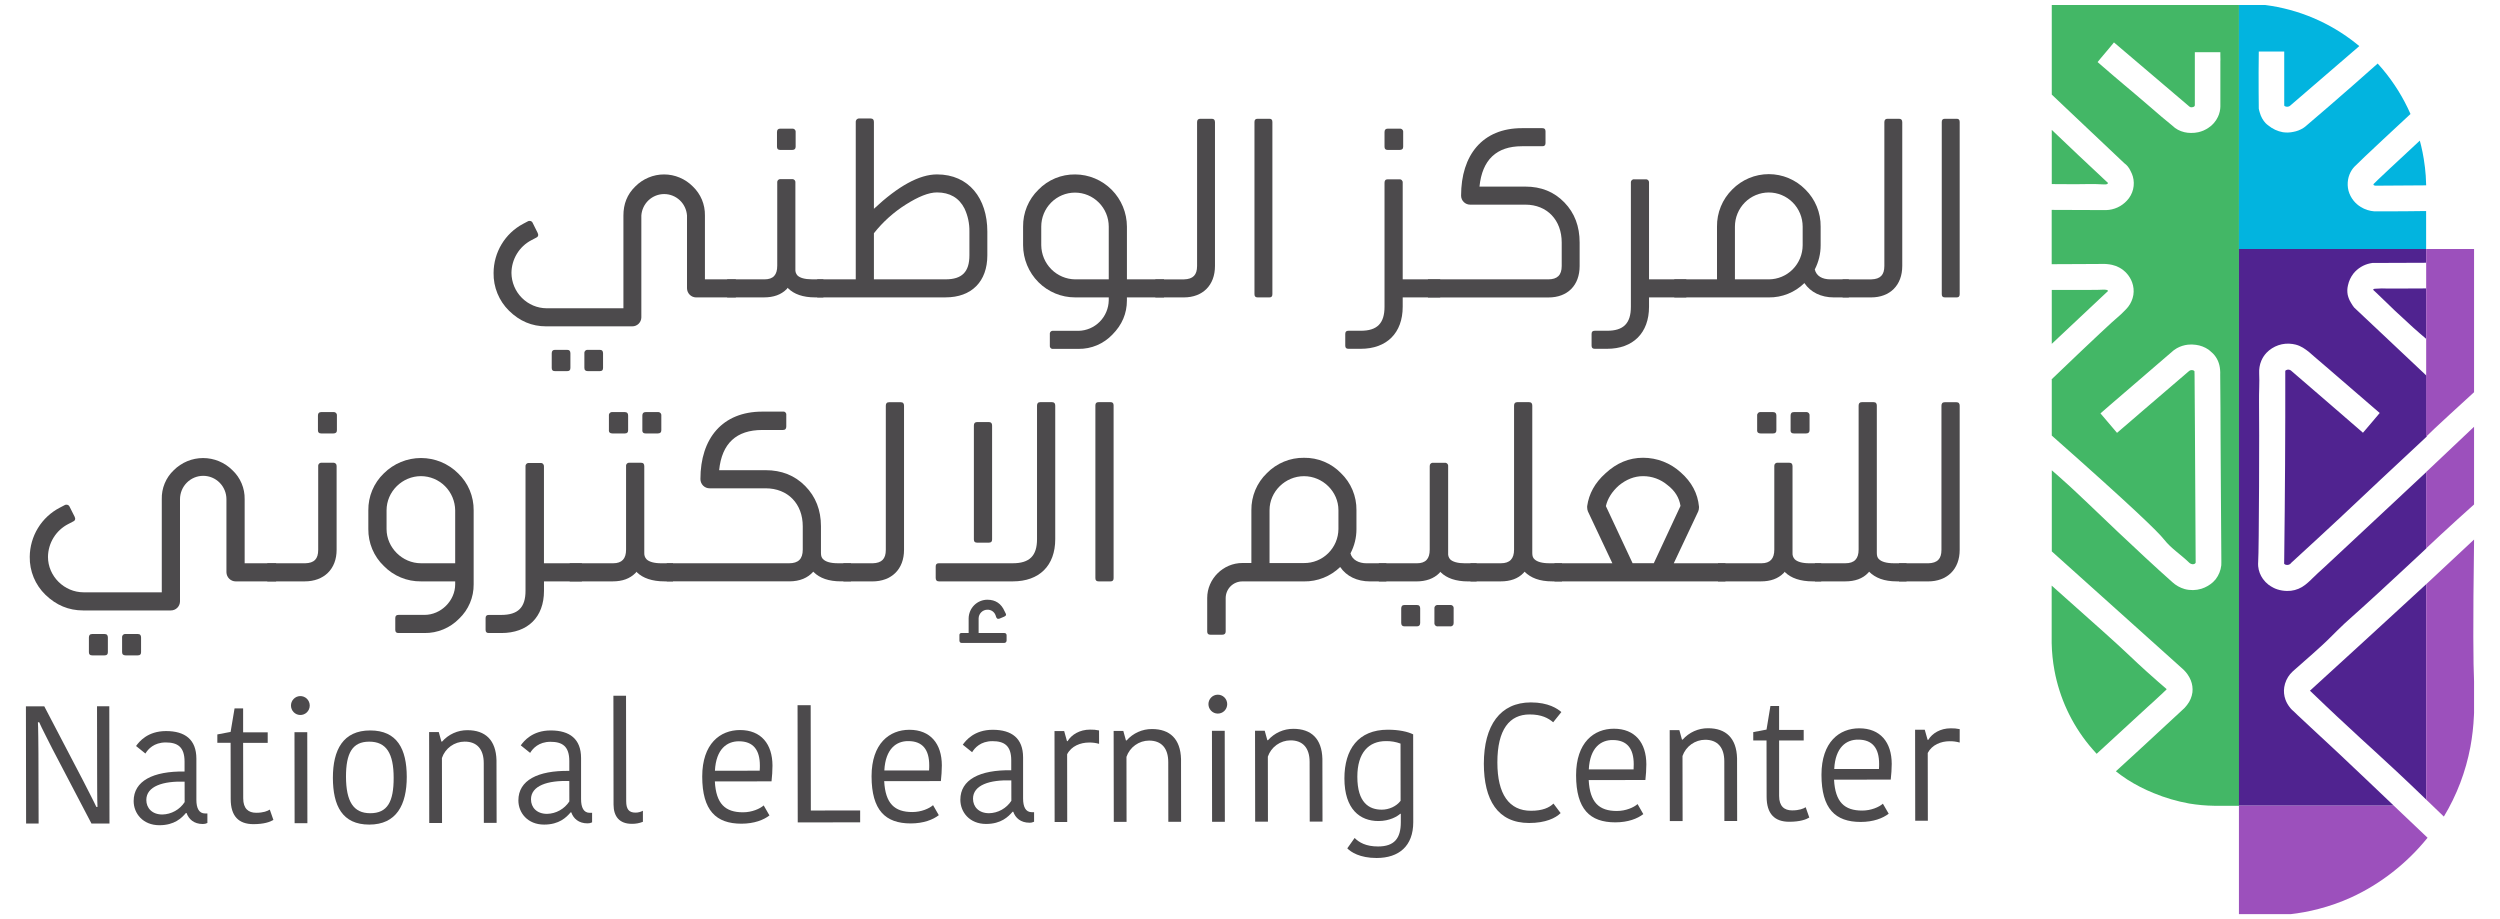
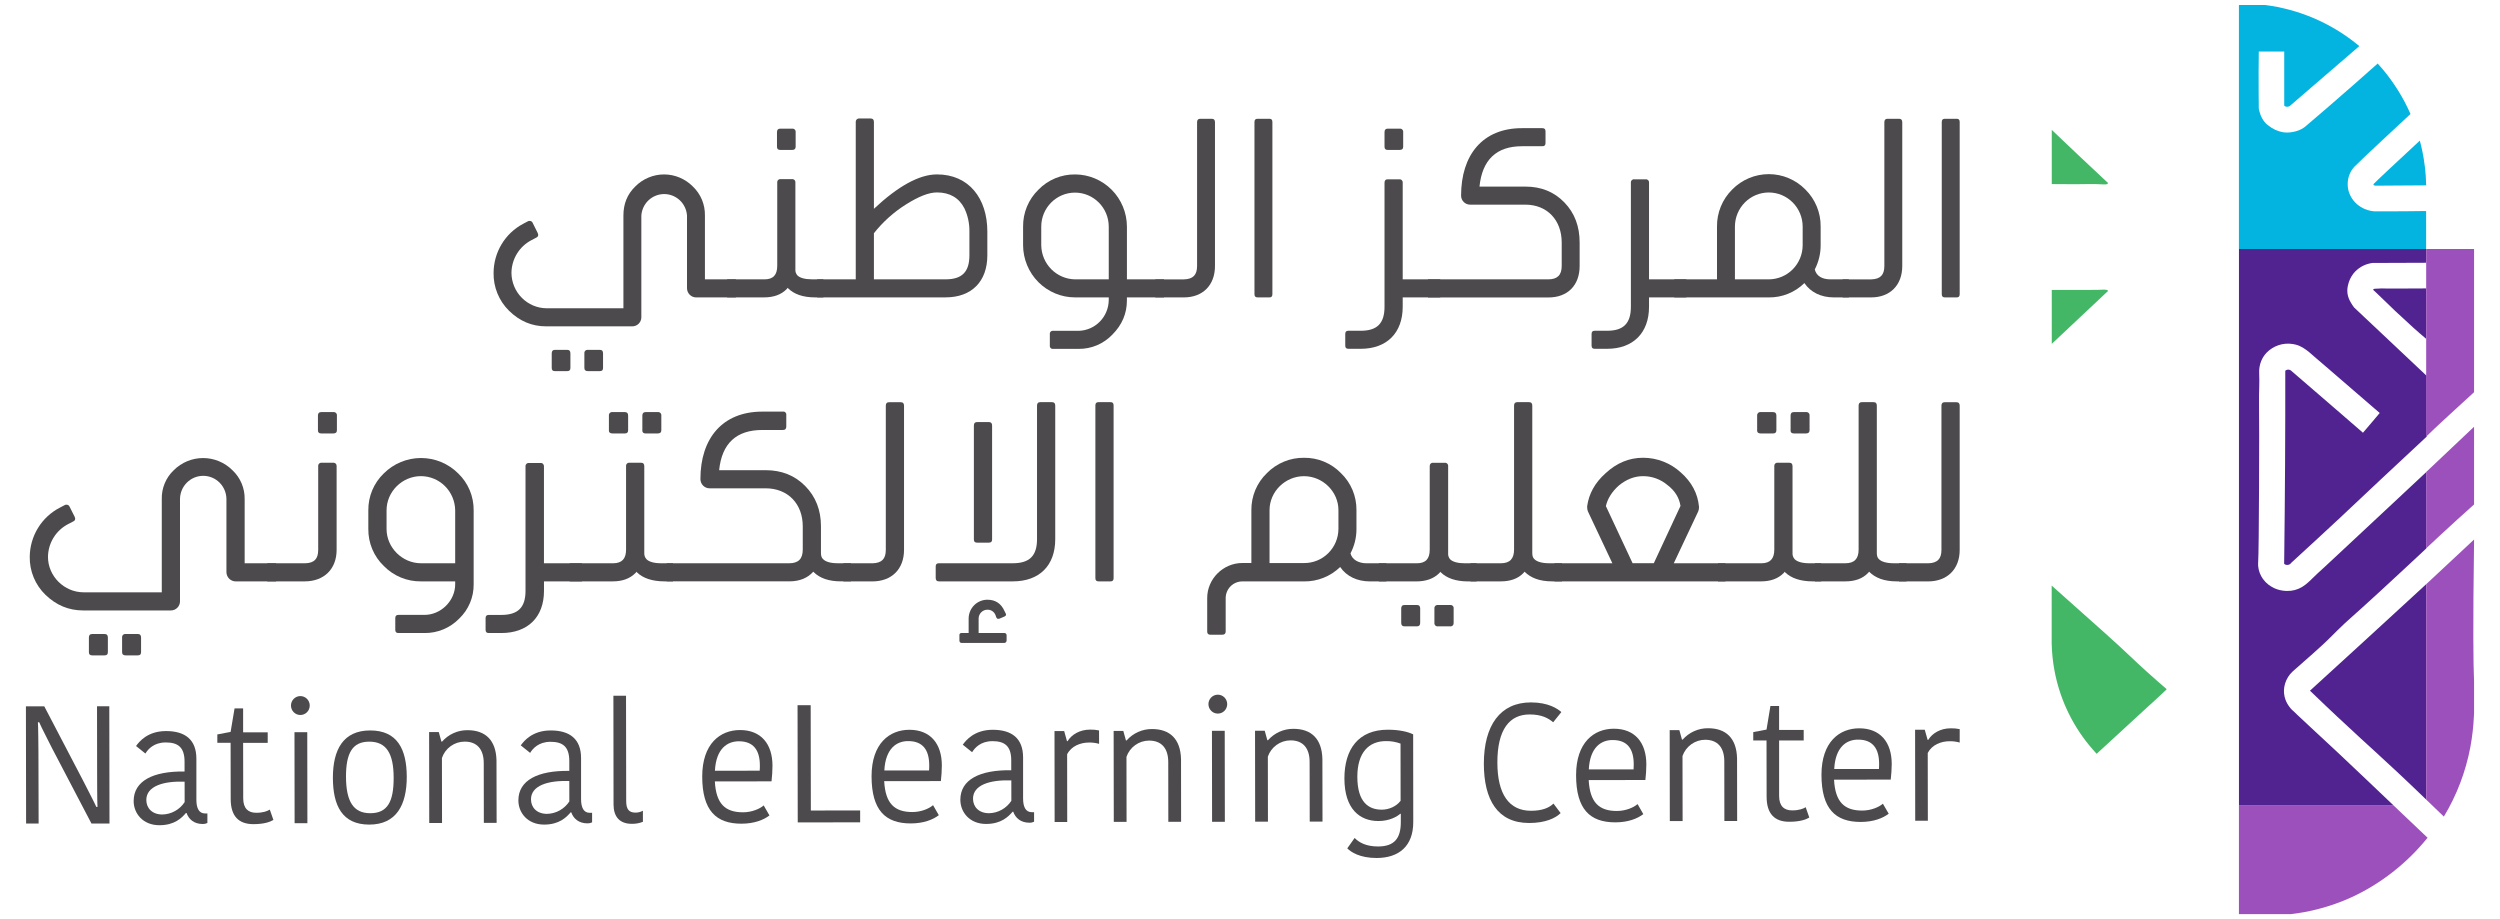
<svg xmlns="http://www.w3.org/2000/svg" width="136" height="50" viewBox="0 0 136 50" fill="none">
  <g clip-path="url(#clip0_1024_7809)">
    <path d="M29.735 16.77H33.914V11.723C33.914 11.104 34.114 10.579 34.555 10.148C34.761 9.939 35.005 9.774 35.275 9.661C35.544 9.547 35.833 9.489 36.124 9.489C36.416 9.489 36.705 9.547 36.974 9.661C37.243 9.774 37.488 9.939 37.693 10.148C37.905 10.35 38.073 10.595 38.186 10.866C38.298 11.137 38.353 11.429 38.348 11.723V15.197H40.03V16.18H37.866C37.736 16.178 37.611 16.125 37.519 16.032C37.427 15.939 37.375 15.813 37.373 15.682V11.723C37.35 11.406 37.21 11.11 36.98 10.893C36.749 10.677 36.446 10.557 36.131 10.557C35.816 10.557 35.513 10.677 35.282 10.893C35.052 11.11 34.911 11.406 34.889 11.723V17.268C34.887 17.398 34.833 17.522 34.741 17.613C34.648 17.704 34.524 17.754 34.395 17.753H29.708C28.934 17.753 28.267 17.47 27.692 16.905C27.42 16.638 27.205 16.318 27.06 15.963C26.915 15.609 26.844 15.229 26.851 14.846C26.853 14.297 27.003 13.758 27.285 13.289C27.567 12.819 27.971 12.435 28.453 12.179L28.733 12.031C28.758 12.021 28.785 12.016 28.811 12.018C28.844 12.016 28.877 12.024 28.905 12.041C28.934 12.057 28.957 12.082 28.971 12.112L29.252 12.677C29.265 12.707 29.275 12.739 29.279 12.771C29.28 12.803 29.271 12.834 29.255 12.86C29.238 12.886 29.214 12.907 29.186 12.92L28.905 13.068C28.581 13.237 28.31 13.492 28.12 13.805C27.929 14.118 27.827 14.477 27.823 14.844C27.827 15.354 28.03 15.842 28.388 16.202C28.745 16.562 29.229 16.767 29.735 16.77ZM31.03 19.221V20.014C31.03 20.136 30.977 20.189 30.857 20.189H30.188C30.067 20.189 30.014 20.136 30.014 20.014V19.221C30.014 19.099 30.067 19.032 30.188 19.032H30.855C30.977 19.032 31.03 19.099 31.03 19.221ZM32.806 19.221V20.014C32.806 20.136 32.753 20.189 32.633 20.189H31.977C31.857 20.189 31.79 20.136 31.79 20.014V19.221C31.787 19.195 31.79 19.169 31.798 19.145C31.807 19.121 31.82 19.099 31.838 19.081C31.856 19.062 31.878 19.049 31.902 19.04C31.926 19.032 31.952 19.029 31.977 19.032H32.632C32.755 19.032 32.806 19.099 32.806 19.221Z" fill="#4C4A4C" />
    <path d="M42.282 14.455V9.933C42.279 9.908 42.282 9.882 42.29 9.858C42.298 9.833 42.312 9.811 42.33 9.793C42.348 9.775 42.37 9.761 42.394 9.753C42.418 9.745 42.444 9.742 42.469 9.745H43.083C43.108 9.742 43.133 9.745 43.157 9.753C43.181 9.761 43.203 9.775 43.221 9.793C43.239 9.811 43.253 9.833 43.261 9.858C43.27 9.882 43.272 9.908 43.269 9.933V14.643C43.263 14.704 43.27 14.765 43.288 14.823C43.307 14.881 43.337 14.934 43.377 14.98C43.51 15.115 43.777 15.195 44.165 15.195H44.792V16.178H44.338C43.684 16.178 43.19 16.002 42.869 15.68C42.856 15.666 42.842 15.666 42.842 15.653C42.834 15.678 42.82 15.701 42.803 15.72C42.495 16.034 42.081 16.178 41.558 16.178H39.558V15.197H41.587C42.068 15.197 42.282 14.953 42.282 14.455ZM42.268 7.982V7.187C42.268 7.066 42.322 6.999 42.441 6.999H43.097C43.122 6.996 43.147 6.999 43.171 7.008C43.195 7.016 43.217 7.03 43.235 7.048C43.253 7.066 43.267 7.088 43.275 7.112C43.283 7.136 43.286 7.162 43.283 7.187V7.982C43.283 8.102 43.216 8.156 43.097 8.156H42.441C42.325 8.156 42.268 8.102 42.268 7.982Z" fill="#4C4A4C" />
    <path d="M51.44 16.177H44.457V15.196H46.553V6.634C46.552 6.608 46.556 6.582 46.566 6.558C46.576 6.533 46.591 6.511 46.61 6.493C46.629 6.475 46.652 6.462 46.676 6.454C46.701 6.446 46.727 6.443 46.753 6.446H47.368C47.488 6.446 47.541 6.514 47.541 6.634V11.359C48.864 10.12 50.012 9.488 50.973 9.488C52.708 9.488 53.711 10.793 53.711 12.597V13.889C53.711 15.315 52.855 16.177 51.44 16.177ZM52.736 13.889V12.597C52.744 12.164 52.652 11.734 52.468 11.342C52.175 10.764 51.667 10.468 50.973 10.468C50.519 10.468 49.961 10.696 49.277 11.127C48.615 11.544 48.028 12.072 47.541 12.688V15.196H51.44C52.335 15.196 52.736 14.791 52.736 13.889Z" fill="#4C4A4C" />
    <path d="M60.316 16.34V16.178H58.487C57.738 16.18 57.02 15.881 56.489 15.349C55.958 14.816 55.659 14.093 55.656 13.339V12.329C55.652 11.956 55.723 11.585 55.865 11.241C56.008 10.896 56.219 10.584 56.485 10.324C56.745 10.055 57.057 9.843 57.401 9.699C57.746 9.556 58.115 9.485 58.488 9.489C59.234 9.492 59.949 9.792 60.477 10.324C61.005 10.856 61.302 11.577 61.305 12.329V15.197H63.322V16.18H61.304V16.342C61.304 17.055 61.037 17.675 60.517 18.199C60.279 18.449 59.993 18.647 59.676 18.782C59.359 18.916 59.018 18.983 58.674 18.979H57.285C57.261 18.982 57.237 18.98 57.215 18.972C57.193 18.964 57.172 18.951 57.156 18.934C57.139 18.917 57.126 18.897 57.119 18.874C57.111 18.852 57.108 18.828 57.111 18.804V18.172C57.108 18.148 57.111 18.124 57.119 18.102C57.126 18.079 57.139 18.059 57.156 18.042C57.172 18.025 57.193 18.012 57.215 18.005C57.237 17.997 57.261 17.994 57.285 17.997H58.674C59.107 17.988 59.52 17.81 59.826 17.501C60.132 17.193 60.307 16.776 60.316 16.34ZM58.487 15.197H60.316V12.329C60.316 11.838 60.123 11.368 59.778 11.021C59.434 10.673 58.967 10.478 58.48 10.478C57.993 10.478 57.526 10.673 57.181 11.021C56.837 11.368 56.644 11.838 56.644 12.329V13.339C56.65 13.83 56.846 14.299 57.19 14.646C57.535 14.993 58 15.191 58.487 15.197Z" fill="#4C4A4C" />
    <path d="M65.121 14.469V6.649C65.121 6.528 65.174 6.461 65.295 6.461H65.922C66.042 6.461 66.095 6.528 66.095 6.649V14.469C66.095 15.519 65.428 16.179 64.4 16.179H62.851V15.198H64.413C64.907 15.183 65.121 14.954 65.121 14.469Z" fill="#4C4A4C" />
    <path d="M69.058 16.179H68.418C68.297 16.179 68.243 16.125 68.243 16.003V6.636C68.243 6.515 68.297 6.461 68.418 6.461H69.058C69.165 6.461 69.218 6.515 69.218 6.636V16.003C69.218 16.125 69.167 16.179 69.058 16.179Z" fill="#4C4A4C" />
    <path d="M75.318 16.687V9.943C75.318 9.822 75.372 9.754 75.492 9.754H76.12C76.145 9.751 76.171 9.754 76.195 9.763C76.219 9.771 76.241 9.785 76.259 9.803C76.276 9.821 76.29 9.843 76.299 9.867C76.307 9.891 76.31 9.917 76.307 9.943V15.197H78.348V16.18H76.307V16.687C76.307 18.114 75.439 18.975 74.023 18.975H73.356C73.235 18.975 73.182 18.922 73.182 18.8V18.168C73.182 18.046 73.235 17.993 73.356 17.993H74.023C74.918 17.995 75.318 17.591 75.318 16.687ZM75.318 7.982V7.187C75.318 7.066 75.372 6.999 75.492 6.999H76.146C76.171 6.996 76.197 6.999 76.221 7.007C76.245 7.016 76.267 7.03 76.285 7.048C76.303 7.066 76.317 7.088 76.325 7.112C76.333 7.136 76.336 7.162 76.333 7.187V7.982C76.333 8.102 76.266 8.156 76.146 8.156H75.492C75.372 8.156 75.318 8.102 75.318 7.982Z" fill="#4C4A4C" />
    <path d="M82.794 6.972H83.902C84.023 6.972 84.076 7.026 84.076 7.147V7.78C84.076 7.901 84.023 7.955 83.902 7.955H82.794C81.406 7.955 80.631 8.695 80.484 10.151H82.981C83.837 10.151 84.544 10.434 85.104 11.014C85.664 11.593 85.932 12.319 85.932 13.194V14.472C85.932 15.522 85.278 16.182 84.236 16.182H77.681V15.197H84.223C84.717 15.197 84.957 14.969 84.957 14.47V13.192C84.957 11.98 84.17 11.133 82.981 11.133H79.977C79.848 11.134 79.724 11.083 79.631 10.993C79.538 10.902 79.485 10.778 79.483 10.648C79.483 8.439 80.644 6.972 82.794 6.972Z" fill="#4C4A4C" />
    <path d="M88.72 16.687V9.942C88.717 9.917 88.72 9.891 88.728 9.867C88.736 9.843 88.75 9.821 88.768 9.803C88.786 9.785 88.808 9.771 88.832 9.762C88.856 9.754 88.881 9.751 88.906 9.754H89.521C89.546 9.751 89.572 9.755 89.595 9.763C89.619 9.772 89.641 9.785 89.659 9.803C89.676 9.821 89.69 9.843 89.698 9.867C89.707 9.891 89.71 9.917 89.707 9.942V15.197H91.736V16.18H89.707V16.687C89.707 18.113 88.839 18.975 87.423 18.975H86.755C86.635 18.975 86.582 18.921 86.582 18.8V18.168C86.582 18.046 86.635 17.993 86.755 17.993H87.423C88.319 17.995 88.72 17.591 88.72 16.687Z" fill="#4C4A4C" />
    <path d="M99.574 15.197H100.575V16.179H99.761C99.066 16.179 98.492 15.897 98.159 15.399C97.903 15.651 97.6 15.85 97.267 15.983C96.935 16.117 96.58 16.184 96.222 16.179H91.082V15.197H93.405V12.329C93.4 11.953 93.471 11.58 93.614 11.233C93.756 10.886 93.967 10.572 94.233 10.309C94.493 10.044 94.803 9.834 95.145 9.69C95.486 9.547 95.852 9.473 96.222 9.473C96.592 9.473 96.959 9.547 97.3 9.69C97.641 9.834 97.951 10.044 98.212 10.309C98.479 10.571 98.69 10.886 98.833 11.233C98.976 11.58 99.048 11.953 99.043 12.329V13.338C99.045 13.797 98.935 14.25 98.724 14.657C98.81 15.02 99.133 15.197 99.574 15.197ZM94.38 12.33V15.197H96.222C96.711 15.195 97.179 15 97.524 14.652C97.869 14.303 98.064 13.832 98.065 13.339V12.329C98.065 11.836 97.871 11.364 97.525 11.015C97.18 10.667 96.711 10.471 96.222 10.471C95.734 10.471 95.265 10.667 94.919 11.015C94.574 11.364 94.38 11.836 94.38 12.329V12.33Z" fill="#4C4A4C" />
    <path d="M102.509 14.469V6.649C102.509 6.528 102.562 6.461 102.682 6.461H103.309C103.43 6.461 103.483 6.528 103.483 6.649V14.469C103.483 15.519 102.815 16.179 101.787 16.179H100.238V15.198H101.801C102.295 15.183 102.509 14.954 102.509 14.469Z" fill="#4C4A4C" />
    <path d="M106.446 16.179H105.806C105.685 16.179 105.632 16.125 105.632 16.003V6.636C105.632 6.515 105.685 6.461 105.806 6.461H106.446C106.554 6.461 106.607 6.515 106.607 6.636V16.003C106.607 16.125 106.554 16.179 106.446 16.179Z" fill="#4C4A4C" />
    <path d="M4.551 32.222H8.801V27.158C8.793 26.863 8.846 26.57 8.959 26.298C9.071 26.026 9.24 25.78 9.453 25.579C9.878 25.155 10.451 24.918 11.048 24.918C11.645 24.918 12.219 25.155 12.643 25.579C12.858 25.78 13.029 26.024 13.144 26.297C13.259 26.569 13.315 26.862 13.309 27.158V30.643H15.021V31.628H12.82C12.688 31.627 12.562 31.574 12.468 31.481C12.374 31.388 12.321 31.262 12.318 31.129V27.158C12.318 26.821 12.185 26.497 11.948 26.258C11.711 26.019 11.39 25.885 11.055 25.885C10.72 25.885 10.399 26.019 10.162 26.258C9.925 26.497 9.792 26.821 9.792 27.158V32.722C9.789 32.853 9.734 32.978 9.64 33.069C9.546 33.16 9.42 33.21 9.29 33.208H4.524C3.734 33.208 3.058 32.922 2.474 32.358C2.198 32.091 1.979 31.77 1.832 31.415C1.685 31.059 1.612 30.677 1.618 30.291C1.623 29.738 1.777 29.196 2.065 28.725C2.353 28.253 2.764 27.871 3.252 27.618L3.537 27.469C3.561 27.458 3.588 27.454 3.615 27.455C3.648 27.454 3.681 27.462 3.71 27.479C3.739 27.495 3.763 27.52 3.778 27.55L4.064 28.117C4.077 28.147 4.086 28.179 4.091 28.211C4.092 28.243 4.083 28.274 4.066 28.301C4.049 28.327 4.025 28.348 3.996 28.36L3.71 28.509C3.383 28.677 3.108 28.931 2.914 29.246C2.72 29.56 2.615 29.921 2.61 30.291C2.609 31.345 3.493 32.222 4.551 32.222ZM5.868 34.68V35.477C5.868 35.598 5.813 35.652 5.691 35.652H5.014C4.891 35.652 4.836 35.598 4.836 35.477V34.68C4.836 34.558 4.891 34.491 5.014 34.491H5.691C5.813 34.49 5.868 34.558 5.868 34.68ZM7.674 34.68V35.477C7.674 35.598 7.62 35.652 7.498 35.652H6.832C6.71 35.652 6.642 35.598 6.642 35.477V34.68C6.639 34.654 6.642 34.628 6.651 34.604C6.659 34.579 6.673 34.557 6.691 34.539C6.71 34.52 6.732 34.507 6.756 34.498C6.78 34.49 6.806 34.487 6.832 34.49H7.498C7.62 34.49 7.674 34.558 7.674 34.68Z" fill="#4C4A4C" />
    <path d="M17.31 29.911V25.363C17.307 25.337 17.31 25.311 17.319 25.287C17.327 25.262 17.341 25.24 17.359 25.222C17.378 25.204 17.4 25.19 17.424 25.182C17.448 25.173 17.474 25.171 17.499 25.174H18.122C18.147 25.171 18.173 25.173 18.197 25.182C18.222 25.19 18.244 25.204 18.262 25.222C18.28 25.24 18.294 25.262 18.303 25.287C18.311 25.311 18.314 25.337 18.312 25.363V29.911C18.312 30.965 17.619 31.627 16.574 31.627H14.54V30.642H16.603C17.093 30.628 17.31 30.411 17.31 29.911ZM18.328 22.607V23.404C18.328 23.524 18.26 23.579 18.138 23.579H17.472C17.35 23.579 17.296 23.524 17.296 23.404V22.607C17.296 22.485 17.35 22.418 17.472 22.418H18.138C18.164 22.415 18.189 22.417 18.214 22.426C18.238 22.434 18.26 22.448 18.278 22.466C18.297 22.484 18.311 22.506 18.319 22.531C18.328 22.555 18.331 22.581 18.328 22.607Z" fill="#4C4A4C" />
    <path d="M24.762 31.788V31.627H22.902C22.526 31.632 22.153 31.56 21.806 31.416C21.458 31.273 21.143 31.059 20.879 30.789C20.609 30.53 20.395 30.218 20.25 29.872C20.106 29.526 20.033 29.153 20.037 28.778V27.764C20.033 27.389 20.105 27.016 20.25 26.67C20.395 26.324 20.609 26.012 20.879 25.753C21.418 25.216 22.145 24.916 22.902 24.916C23.659 24.916 24.386 25.216 24.925 25.753C25.195 26.012 25.409 26.324 25.554 26.67C25.698 27.016 25.771 27.389 25.767 27.764V31.788C25.77 32.137 25.702 32.483 25.566 32.803C25.431 33.124 25.231 33.413 24.979 33.653C24.733 33.905 24.44 34.104 24.115 34.239C23.791 34.374 23.443 34.441 23.093 34.437H21.68C21.558 34.437 21.503 34.383 21.503 34.261V33.626C21.503 33.504 21.558 33.45 21.68 33.45H23.093C23.988 33.45 24.762 32.679 24.762 31.788ZM22.902 30.641H24.762V27.764C24.756 27.27 24.558 26.797 24.211 26.449C23.863 26.1 23.393 25.904 22.902 25.902C21.884 25.902 21.029 26.738 21.029 27.764V28.778C21.029 29.79 21.884 30.641 22.902 30.641Z" fill="#4C4A4C" />
    <path d="M28.588 32.142V25.376C28.585 25.35 28.588 25.324 28.597 25.3C28.606 25.275 28.62 25.253 28.638 25.235C28.656 25.217 28.678 25.203 28.703 25.195C28.727 25.186 28.753 25.184 28.779 25.187H29.401C29.426 25.184 29.452 25.187 29.476 25.195C29.5 25.203 29.523 25.217 29.541 25.235C29.559 25.254 29.573 25.276 29.582 25.3C29.59 25.324 29.593 25.35 29.591 25.376V30.643H31.654V31.629H29.593V32.142C29.593 33.573 28.711 34.437 27.271 34.437H26.592C26.47 34.437 26.416 34.383 26.416 34.261V33.628C26.416 33.506 26.47 33.452 26.592 33.452H27.271C28.181 33.451 28.588 33.046 28.588 32.142Z" fill="#4C4A4C" />
    <path d="M34.058 29.899V25.362C34.055 25.337 34.057 25.312 34.065 25.289C34.072 25.265 34.085 25.243 34.102 25.225C34.119 25.207 34.14 25.193 34.163 25.184C34.186 25.175 34.21 25.171 34.235 25.173H34.874C34.996 25.173 35.049 25.239 35.049 25.362V30.088C35.046 30.149 35.055 30.211 35.076 30.269C35.097 30.327 35.129 30.38 35.172 30.425C35.308 30.56 35.579 30.642 35.973 30.642H36.611V31.627H36.15C35.484 31.627 34.968 31.451 34.642 31.128C34.642 31.114 34.629 31.114 34.629 31.1L34.574 31.168C34.263 31.481 33.855 31.627 33.325 31.627H30.991V30.642H33.353C33.844 30.642 34.058 30.385 34.058 29.899ZM33.125 23.404V22.607C33.122 22.581 33.125 22.555 33.133 22.531C33.142 22.506 33.156 22.484 33.174 22.466C33.193 22.448 33.215 22.434 33.239 22.426C33.263 22.417 33.289 22.415 33.314 22.418H33.994C34.116 22.418 34.17 22.485 34.17 22.607V23.404C34.17 23.524 34.116 23.579 33.994 23.579H33.314C33.189 23.579 33.121 23.524 33.121 23.404H33.125ZM34.944 23.404V22.607C34.944 22.485 34.999 22.418 35.121 22.418H35.786C35.812 22.415 35.837 22.417 35.862 22.426C35.886 22.434 35.908 22.448 35.926 22.466C35.945 22.484 35.959 22.506 35.967 22.531C35.976 22.555 35.979 22.581 35.976 22.607V23.404C35.976 23.524 35.908 23.579 35.786 23.579H35.121C34.996 23.579 34.941 23.524 34.941 23.404H34.944Z" fill="#4C4A4C" />
    <path d="M41.469 22.392H42.597C42.621 22.388 42.645 22.39 42.668 22.398C42.691 22.405 42.711 22.418 42.728 22.435C42.745 22.452 42.758 22.473 42.766 22.495C42.774 22.518 42.777 22.543 42.774 22.567V23.202C42.774 23.323 42.719 23.391 42.597 23.391H41.469C40.058 23.391 39.27 24.12 39.121 25.578H41.646C42.515 25.578 43.234 25.861 43.805 26.441C44.375 27.02 44.66 27.751 44.66 28.628V30.087C44.66 30.248 44.702 30.357 44.783 30.424C44.919 30.559 45.177 30.641 45.584 30.641H46.293V31.626H45.748C45.083 31.626 44.594 31.45 44.27 31.127L44.243 31.099C43.945 31.437 43.51 31.626 42.94 31.626H36.27V30.642H42.923C43.425 30.642 43.67 30.412 43.67 29.899V28.63C43.67 27.414 42.869 26.564 41.647 26.564H38.606C38.54 26.565 38.475 26.552 38.414 26.528C38.353 26.503 38.298 26.466 38.251 26.42C38.205 26.373 38.167 26.318 38.142 26.257C38.117 26.196 38.103 26.131 38.103 26.064C38.103 23.85 39.297 22.392 41.469 22.392Z" fill="#4C4A4C" />
    <path d="M48.188 29.913V22.07C48.188 21.949 48.242 21.881 48.365 21.881H49.003C49.125 21.881 49.179 21.949 49.179 22.07V29.913C49.179 30.967 48.5 31.629 47.454 31.629H45.88V30.643H47.468C47.971 30.63 48.188 30.4 48.188 29.913Z" fill="#4C4A4C" />
    <path d="M56.414 29.331V22.066C56.414 21.944 56.469 21.877 56.592 21.877H57.229C57.351 21.877 57.405 21.944 57.405 22.066V29.331C57.405 30.775 56.536 31.627 55.098 31.627H51.078C50.956 31.627 50.902 31.559 50.902 31.438V30.817C50.902 30.695 50.956 30.641 51.078 30.641H55.098C56.007 30.641 56.414 30.236 56.414 29.331ZM53.237 33.639V34.435H54.622C54.704 34.435 54.759 34.475 54.759 34.557V34.84C54.76 34.858 54.757 34.877 54.75 34.894C54.744 34.91 54.734 34.926 54.721 34.939C54.708 34.952 54.693 34.962 54.676 34.968C54.659 34.974 54.641 34.977 54.622 34.976H52.314C52.236 34.976 52.192 34.922 52.192 34.84V34.557C52.189 34.54 52.191 34.523 52.196 34.507C52.202 34.491 52.211 34.477 52.222 34.465C52.234 34.453 52.249 34.444 52.265 34.439C52.281 34.434 52.297 34.433 52.314 34.435H52.694V33.639C52.698 33.369 52.807 33.111 52.998 32.921C53.188 32.732 53.445 32.625 53.713 32.625C54.16 32.625 54.472 32.842 54.647 33.247L54.714 33.382C54.725 33.398 54.73 33.417 54.728 33.436C54.728 33.489 54.688 33.515 54.633 33.544L54.374 33.653C54.353 33.662 54.33 33.666 54.306 33.665C54.253 33.665 54.229 33.639 54.198 33.587L54.157 33.465C54.123 33.374 54.062 33.297 53.981 33.243C53.901 33.19 53.806 33.164 53.71 33.168C53.586 33.169 53.468 33.219 53.38 33.307C53.291 33.395 53.24 33.514 53.237 33.639ZM52.979 29.345V23.149C52.979 23.027 53.034 22.96 53.156 22.96H53.795C53.917 22.96 53.97 23.027 53.97 23.149V29.345C53.97 29.466 53.917 29.52 53.795 29.52H53.156C53.034 29.52 52.979 29.469 52.979 29.345Z" fill="#4C4A4C" />
    <path d="M60.417 31.627H59.765C59.643 31.627 59.589 31.572 59.589 31.45V22.053C59.589 21.931 59.643 21.877 59.765 21.877H60.417C60.526 21.877 60.58 21.931 60.58 22.053V31.45C60.58 31.572 60.526 31.627 60.417 31.627Z" fill="#4C4A4C" />
    <path d="M74.345 30.643H75.418V31.629H74.535C73.816 31.629 73.245 31.345 72.906 30.845C72.377 31.357 71.67 31.639 70.937 31.629H67.584C67.345 31.628 67.116 31.723 66.946 31.891C66.776 32.06 66.68 32.29 66.677 32.53V34.353C66.677 34.474 66.609 34.529 66.487 34.529H65.849C65.727 34.529 65.672 34.474 65.672 34.353V32.53C65.672 31.491 66.541 30.627 67.587 30.627H68.075V27.753C68.071 27.378 68.144 27.005 68.288 26.659C68.433 26.313 68.647 26 68.917 25.741C69.181 25.471 69.496 25.258 69.844 25.114C70.191 24.97 70.564 24.899 70.94 24.904C71.314 24.899 71.685 24.97 72.03 25.114C72.376 25.258 72.689 25.471 72.95 25.741C73.22 26 73.434 26.312 73.579 26.659C73.723 27.005 73.796 27.378 73.791 27.753V28.78C73.793 29.241 73.681 29.696 73.466 30.103C73.558 30.454 73.913 30.643 74.345 30.643ZM69.063 27.753V30.63H70.937C71.18 30.633 71.422 30.587 71.648 30.495C71.874 30.404 72.08 30.268 72.254 30.096C72.428 29.924 72.567 29.72 72.663 29.494C72.758 29.268 72.809 29.025 72.811 28.78V27.753C72.811 26.741 71.955 25.904 70.937 25.904C69.918 25.904 69.063 26.741 69.063 27.753Z" fill="#4C4A4C" />
    <path d="M77.777 29.901V25.364C77.775 25.338 77.778 25.312 77.786 25.288C77.795 25.263 77.809 25.241 77.827 25.223C77.845 25.205 77.867 25.191 77.892 25.183C77.916 25.174 77.942 25.172 77.967 25.175H78.59C78.615 25.172 78.641 25.174 78.665 25.183C78.689 25.191 78.712 25.205 78.73 25.223C78.748 25.241 78.762 25.263 78.771 25.288C78.779 25.312 78.782 25.338 78.779 25.364V30.09C78.773 30.15 78.78 30.212 78.799 30.27C78.817 30.328 78.848 30.381 78.888 30.427C79.024 30.562 79.296 30.643 79.69 30.643H80.328V31.629H79.866C79.2 31.629 78.699 31.453 78.373 31.13C78.359 31.115 78.345 31.115 78.345 31.102C78.337 31.127 78.323 31.15 78.305 31.169C77.994 31.483 77.571 31.629 77.041 31.629H75.008V30.643H77.071C77.56 30.643 77.777 30.4 77.777 29.901ZM77.258 33.101V33.885C77.258 34.007 77.203 34.074 77.082 34.074H76.403C76.281 34.074 76.226 34.007 76.226 33.885V33.101C76.226 32.98 76.281 32.912 76.403 32.912H77.082C77.206 32.912 77.258 32.98 77.258 33.101ZM79.078 33.101V33.885C79.08 33.911 79.077 33.937 79.069 33.961C79.06 33.986 79.046 34.008 79.028 34.026C79.01 34.044 78.987 34.058 78.963 34.066C78.939 34.075 78.913 34.078 78.888 34.074H78.222C78.196 34.078 78.17 34.075 78.146 34.066C78.122 34.058 78.1 34.044 78.082 34.026C78.063 34.008 78.049 33.986 78.041 33.961C78.032 33.937 78.029 33.911 78.032 33.885V33.101C78.029 33.075 78.032 33.049 78.041 33.025C78.049 33.001 78.063 32.979 78.082 32.96C78.1 32.942 78.122 32.928 78.146 32.92C78.17 32.912 78.196 32.909 78.222 32.912H78.892C78.918 32.909 78.943 32.912 78.967 32.921C78.992 32.929 79.013 32.943 79.031 32.961C79.049 32.979 79.063 33.001 79.072 33.026C79.08 33.05 79.083 33.075 79.081 33.101H79.078Z" fill="#4C4A4C" />
    <path d="M82.365 29.898V22.066C82.365 21.944 82.419 21.877 82.541 21.877H83.179C83.302 21.877 83.356 21.944 83.356 22.066V30.087C83.356 30.249 83.396 30.357 83.478 30.425C83.613 30.559 83.885 30.641 84.279 30.641H84.971V31.627H84.442C83.75 31.627 83.275 31.438 82.935 31.1C82.92 31.125 82.902 31.148 82.88 31.167C82.582 31.481 82.161 31.627 81.636 31.627H79.993V30.641H81.649C82.134 30.641 82.365 30.398 82.365 29.898Z" fill="#4C4A4C" />
    <path d="M93.863 31.628H84.563V30.642H87.713L86.382 27.819C86.356 27.75 86.342 27.677 86.342 27.603V27.535C86.437 26.86 86.762 26.266 87.333 25.753C87.944 25.185 88.622 24.902 89.383 24.902C90.141 24.902 90.872 25.186 91.433 25.699C92.03 26.225 92.357 26.846 92.425 27.562V27.616C92.424 27.686 92.41 27.754 92.384 27.819L91.053 30.642H93.863V31.628ZM88.065 26.412C87.7 26.736 87.455 27.117 87.36 27.532L88.813 30.639H89.967L91.419 27.522C91.35 27.077 91.119 26.699 90.712 26.388C90.34 26.073 89.868 25.901 89.382 25.903C88.908 25.903 88.474 26.078 88.065 26.412Z" fill="#4C4A4C" />
    <path d="M96.522 29.899V25.362C96.519 25.337 96.522 25.312 96.529 25.289C96.537 25.265 96.549 25.244 96.566 25.226C96.583 25.207 96.604 25.193 96.626 25.184C96.649 25.175 96.674 25.171 96.698 25.173H97.337C97.459 25.173 97.513 25.239 97.513 25.362V30.088C97.509 30.149 97.518 30.211 97.539 30.269C97.56 30.327 97.593 30.38 97.635 30.425C97.771 30.56 98.042 30.642 98.436 30.642H99.075V31.627H98.613C97.947 31.627 97.432 31.451 97.105 31.128C97.105 31.114 97.092 31.114 97.092 31.1L97.038 31.168C96.726 31.481 96.319 31.627 95.793 31.627H93.459V30.642H95.821C96.305 30.642 96.522 30.385 96.522 29.899ZM95.589 23.404V22.607C95.586 22.581 95.589 22.555 95.598 22.531C95.607 22.507 95.621 22.485 95.639 22.466C95.657 22.448 95.679 22.434 95.703 22.426C95.728 22.418 95.753 22.415 95.779 22.418H96.458C96.58 22.418 96.635 22.485 96.635 22.607V23.404C96.635 23.524 96.58 23.579 96.458 23.579H95.776C95.653 23.579 95.585 23.524 95.585 23.404H95.589ZM97.409 23.404V22.607C97.409 22.485 97.463 22.418 97.585 22.418H98.251C98.276 22.415 98.302 22.417 98.326 22.426C98.35 22.434 98.372 22.448 98.391 22.466C98.409 22.484 98.423 22.506 98.431 22.531C98.44 22.555 98.443 22.581 98.44 22.607V23.404C98.44 23.524 98.373 23.579 98.251 23.579H97.585C97.459 23.579 97.405 23.524 97.405 23.404H97.409Z" fill="#4C4A4C" />
    <path d="M101.109 29.898V22.066C101.109 21.944 101.163 21.877 101.286 21.877H101.922C102.045 21.877 102.099 21.944 102.099 22.066V30.087C102.099 30.249 102.14 30.357 102.222 30.425C102.357 30.559 102.629 30.641 103.022 30.641H103.715V31.627H103.186C102.493 31.627 102.019 31.438 101.679 31.1C101.664 31.125 101.645 31.148 101.624 31.167C101.325 31.481 100.904 31.627 100.379 31.627H98.732V30.641H100.389C100.878 30.641 101.109 30.398 101.109 29.898Z" fill="#4C4A4C" />
    <path d="M105.615 29.913V22.07C105.615 21.949 105.67 21.881 105.792 21.881H106.43C106.552 21.881 106.607 21.949 106.607 22.07V29.913C106.607 30.967 105.927 31.629 104.882 31.629H103.308V30.643H104.896C105.398 30.63 105.615 30.4 105.615 29.913Z" fill="#4C4A4C" />
    <path d="M2.062 39.29C2.08 39.426 2.091 40.754 2.091 40.981L2.101 44.802H1.42L1.41 38.425H2.409L4.518 42.461C4.58 42.588 5.188 43.762 5.241 43.897H5.304C5.286 43.706 5.284 42.329 5.284 42.187L5.278 38.422H5.946L5.956 44.799H4.975L2.848 40.734C2.786 40.607 2.187 39.444 2.133 39.29H2.062Z" fill="#4C4A4C" />
    <path d="M10.683 41.269V43.508C10.683 43.953 10.818 44.253 11.157 44.253H11.282V44.771C11.204 44.809 11.119 44.828 11.032 44.826C10.551 44.826 10.265 44.563 10.149 44.227H10.114C9.881 44.5 9.492 44.892 8.672 44.892C7.772 44.892 7.271 44.249 7.271 43.577C7.271 42.485 8.32 41.946 10.04 41.97V41.434C10.04 40.625 9.655 40.389 9.014 40.389C8.373 40.39 8.052 40.755 7.91 40.992L7.401 40.583C7.57 40.348 8.024 39.772 9.03 39.77C10.066 39.769 10.681 40.232 10.683 41.269ZM10.043 42.524C8.876 42.48 7.958 42.773 7.96 43.519C7.96 43.955 8.271 44.31 8.834 44.309C9.075 44.303 9.311 44.239 9.522 44.121C9.733 44.004 9.912 43.837 10.045 43.634L10.043 42.524Z" fill="#4C4A4C" />
    <path d="M12.55 43.468L12.545 40.409H11.823V39.953L12.545 39.816L12.76 38.537H13.226V39.838H14.563V40.411H13.226L13.231 43.431C13.231 43.986 13.509 44.215 13.936 44.215C14.325 44.215 14.551 44.123 14.676 44.041L14.873 44.605C14.685 44.715 14.365 44.833 13.784 44.834C12.988 44.832 12.551 44.405 12.55 43.468Z" fill="#4C4A4C" />
    <path d="M16.32 37.867C16.389 37.864 16.457 37.876 16.521 37.9C16.585 37.925 16.644 37.962 16.694 38.01C16.743 38.058 16.782 38.116 16.809 38.18C16.836 38.243 16.85 38.312 16.85 38.381C16.85 38.45 16.836 38.519 16.809 38.583C16.782 38.646 16.743 38.704 16.694 38.752C16.644 38.8 16.585 38.837 16.521 38.862C16.457 38.887 16.389 38.898 16.32 38.895C16.188 38.89 16.063 38.834 15.972 38.738C15.88 38.642 15.829 38.514 15.829 38.381C15.829 38.248 15.88 38.12 15.972 38.025C16.063 37.929 16.188 37.872 16.32 37.867ZM16.02 39.833H16.715L16.722 44.782H16.027L16.02 39.833Z" fill="#4C4A4C" />
    <path d="M18.109 42.313C18.109 40.786 18.666 39.738 20.137 39.736C21.607 39.735 22.126 40.751 22.128 42.262C22.128 43.79 21.561 44.856 20.091 44.858C18.62 44.859 18.112 43.833 18.109 42.313ZM20.144 44.239C21.078 44.239 21.418 43.611 21.415 42.317C21.415 40.99 21.021 40.344 20.085 40.346C19.167 40.346 18.82 40.973 18.822 42.258C18.828 43.588 19.217 44.24 20.144 44.239Z" fill="#4C4A4C" />
    <path d="M27.016 44.763H26.321L26.316 41.516C26.316 40.761 25.949 40.339 25.272 40.344C25 40.345 24.736 40.432 24.515 40.591C24.295 40.751 24.129 40.975 24.041 41.234L24.047 44.773H23.351L23.344 39.824H23.869L24.013 40.343H24.049C24.222 40.146 24.434 39.989 24.672 39.882C24.91 39.775 25.168 39.72 25.429 39.722C26.4 39.722 26.98 40.256 27.009 41.357L27.016 44.763Z" fill="#4C4A4C" />
    <path d="M31.61 41.234V43.472C31.61 43.918 31.744 44.218 32.084 44.218H32.21V44.736C32.133 44.774 32.048 44.793 31.961 44.791C31.48 44.791 31.194 44.528 31.078 44.192H31.043C30.81 44.465 30.421 44.857 29.601 44.858C28.701 44.858 28.2 44.215 28.2 43.542C28.2 42.45 29.25 41.911 30.97 41.936V41.399C30.97 40.59 30.581 40.353 29.943 40.354C29.305 40.355 28.982 40.72 28.839 40.957L28.33 40.548C28.5 40.313 28.953 39.738 29.96 39.736C30.993 39.737 31.608 40.2 31.61 41.234ZM30.97 42.489C29.803 42.446 28.885 42.739 28.886 43.484C28.886 43.921 29.197 44.275 29.76 44.274C30.001 44.269 30.238 44.204 30.448 44.087C30.659 43.969 30.839 43.802 30.972 43.599L30.97 42.489Z" fill="#4C4A4C" />
    <path d="M34.056 37.849L34.065 43.579C34.065 44.016 34.208 44.207 34.573 44.207C34.713 44.206 34.85 44.171 34.974 44.105V44.706C34.781 44.783 34.575 44.821 34.368 44.816C33.7 44.816 33.378 44.418 33.377 43.771L33.369 37.849L34.056 37.849Z" fill="#4C4A4C" />
    <path d="M41.858 44.36C41.538 44.607 41.029 44.807 40.335 44.809C38.954 44.809 38.204 44.093 38.201 42.246C38.201 40.454 39.178 39.716 40.256 39.714C41.405 39.714 42.021 40.476 42.023 41.649C42.021 41.935 42.004 42.221 41.971 42.505L38.888 42.51C38.952 43.728 39.452 44.191 40.423 44.189C40.904 44.189 41.341 43.997 41.545 43.815L41.858 44.36ZM38.895 41.929L41.328 41.925C41.337 41.826 41.337 41.699 41.337 41.644C41.337 40.797 40.978 40.325 40.195 40.326C39.558 40.325 38.953 40.736 38.892 41.927L38.895 41.929Z" fill="#4C4A4C" />
    <path d="M44.101 38.362L44.11 44.092L46.792 44.089V44.735L43.397 44.739L43.387 38.363L44.101 38.362Z" fill="#4C4A4C" />
    <path d="M51.071 44.346C50.75 44.592 50.242 44.793 49.547 44.795C48.166 44.795 47.416 44.08 47.413 42.232C47.413 40.44 48.39 39.702 49.469 39.7C50.618 39.7 51.234 40.462 51.236 41.635C51.234 41.921 51.216 42.206 51.184 42.491L48.1 42.495C48.164 43.714 48.664 44.177 49.635 44.175C50.117 44.175 50.553 43.983 50.758 43.801L51.071 44.346ZM48.108 41.915H50.541C50.55 41.815 50.55 41.688 50.55 41.633C50.55 40.786 50.191 40.314 49.407 40.316C48.774 40.311 48.169 40.721 48.108 41.913V41.915Z" fill="#4C4A4C" />
    <path d="M55.656 41.2V43.438C55.656 43.884 55.791 44.184 56.129 44.183H56.254V44.701C56.177 44.74 56.091 44.759 56.005 44.756C55.523 44.756 55.238 44.494 55.121 44.157H55.086C54.853 44.43 54.464 44.821 53.644 44.823C52.743 44.823 52.243 44.179 52.243 43.506C52.243 42.414 53.292 41.876 55.012 41.901V41.364C55.012 40.554 54.623 40.318 53.985 40.319C53.347 40.32 53.026 40.685 52.883 40.92L52.375 40.512C52.544 40.277 52.998 39.702 54.005 39.7C55.039 39.7 55.654 40.163 55.656 41.2ZM55.016 42.455C53.849 42.411 52.931 42.704 52.932 43.45C52.932 43.887 53.244 44.24 53.806 44.239C54.047 44.234 54.283 44.17 54.494 44.052C54.705 43.934 54.885 43.767 55.018 43.564L55.016 42.455Z" fill="#4C4A4C" />
    <path d="M59.79 40.465C59.613 40.414 59.429 40.39 59.245 40.394C58.773 40.394 58.283 40.586 58.052 41.032L58.057 44.718H57.372L57.365 39.769H57.891L58.043 40.318H58.078C58.292 39.964 58.737 39.691 59.298 39.691C59.463 39.686 59.627 39.701 59.788 39.736L59.79 40.465Z" fill="#4C4A4C" />
    <path d="M64.252 44.707H63.557L63.553 41.46C63.553 40.704 63.185 40.287 62.509 40.288C62.238 40.289 61.975 40.375 61.755 40.533C61.535 40.691 61.369 40.914 61.28 41.172L61.285 44.711H60.59L60.582 39.762H61.108L61.251 40.28H61.287C61.46 40.084 61.673 39.927 61.911 39.82C62.149 39.713 62.407 39.658 62.668 39.66C63.639 39.66 64.219 40.195 64.248 41.295L64.252 44.707Z" fill="#4C4A4C" />
    <path d="M66.23 37.791C66.299 37.788 66.367 37.8 66.431 37.824C66.496 37.849 66.554 37.886 66.604 37.934C66.653 37.982 66.692 38.04 66.719 38.103C66.746 38.167 66.76 38.236 66.76 38.305C66.76 38.374 66.746 38.443 66.719 38.507C66.692 38.57 66.653 38.628 66.604 38.676C66.554 38.724 66.496 38.761 66.431 38.786C66.367 38.81 66.299 38.822 66.23 38.819C66.098 38.814 65.973 38.758 65.882 38.662C65.79 38.566 65.739 38.438 65.739 38.305C65.739 38.172 65.79 38.044 65.882 37.948C65.973 37.852 66.098 37.796 66.23 37.791ZM65.93 39.756H66.625L66.632 44.705H65.937L65.93 39.756Z" fill="#4C4A4C" />
    <path d="M71.944 44.696H71.249L71.243 41.448C71.243 40.693 70.877 40.272 70.199 40.276C69.929 40.278 69.666 40.364 69.446 40.522C69.226 40.68 69.06 40.903 68.971 41.16L68.976 44.699H68.281L68.274 39.751H68.8L68.943 40.268H68.979C69.152 40.072 69.364 39.915 69.602 39.808C69.84 39.701 70.098 39.647 70.359 39.648C71.33 39.648 71.91 40.183 71.938 41.283L71.944 44.696Z" fill="#4C4A4C" />
    <path d="M76.881 44.726C76.881 46.026 76.103 46.674 74.888 46.675C73.97 46.675 73.487 46.35 73.292 46.15L73.692 45.585C73.933 45.831 74.314 46.049 74.967 46.048C75.849 46.048 76.205 45.609 76.204 44.727V44.272H76.169C76.018 44.408 75.608 44.664 74.984 44.664C73.987 44.664 73.139 44.029 73.136 42.347C73.136 40.764 73.889 39.699 75.494 39.696C76.109 39.696 76.583 39.804 76.876 39.949L76.881 44.726ZM75.395 40.316C74.461 40.316 73.839 40.943 73.839 42.255C73.839 43.675 74.483 44.047 75.169 44.046C75.552 44.046 75.962 43.872 76.193 43.562L76.189 40.451C75.935 40.357 75.666 40.311 75.395 40.316Z" fill="#4C4A4C" />
    <path d="M83.28 38.211C84.234 38.211 84.733 38.555 84.938 38.736L84.493 39.292C84.226 39.065 83.86 38.865 83.21 38.866C82.12 38.866 81.455 39.679 81.457 41.48C81.457 43.205 82.095 44.108 83.289 44.106C83.921 44.106 84.286 43.932 84.509 43.714L84.898 44.232C84.622 44.505 84.079 44.77 83.186 44.771C81.466 44.771 80.725 43.511 80.721 41.546C80.724 39.452 81.615 38.213 83.28 38.211Z" fill="#4C4A4C" />
    <path d="M89.396 44.288C89.076 44.534 88.568 44.735 87.873 44.736C86.491 44.736 85.742 44.021 85.739 42.174C85.739 40.382 86.715 39.643 87.794 39.642C88.944 39.642 89.559 40.403 89.561 41.577C89.559 41.863 89.542 42.148 89.509 42.432L86.425 42.437C86.49 43.656 86.99 44.119 87.961 44.117C88.443 44.117 88.878 43.925 89.084 43.742L89.396 44.288ZM86.434 41.857H88.867C88.875 41.758 88.875 41.63 88.875 41.575C88.875 40.729 88.517 40.257 87.732 40.258C87.097 40.252 86.492 40.663 86.431 41.855L86.434 41.857Z" fill="#4C4A4C" />
    <path d="M94.501 44.663H93.806L93.802 41.415C93.802 40.66 93.434 40.242 92.757 40.243C92.487 40.245 92.224 40.331 92.004 40.489C91.784 40.647 91.618 40.87 91.528 41.127L91.534 44.666H90.838L90.831 39.718H91.356L91.5 40.236H91.535C91.709 40.04 91.921 39.883 92.159 39.776C92.398 39.669 92.656 39.614 92.916 39.616C93.888 39.616 94.468 40.151 94.496 41.251L94.501 44.663Z" fill="#4C4A4C" />
    <path d="M96.104 43.341L96.099 40.282H95.377V39.827L96.099 39.689L96.311 38.406H96.783V39.707H98.121V40.281H96.784V43.301C96.784 43.855 97.062 44.085 97.49 44.085C97.879 44.085 98.104 43.993 98.229 43.912L98.426 44.475C98.239 44.585 97.918 44.703 97.336 44.704C96.543 44.705 96.105 44.278 96.104 43.341Z" fill="#4C4A4C" />
    <path d="M102.745 44.266C102.425 44.512 101.917 44.713 101.222 44.714C99.84 44.714 99.091 43.999 99.088 42.152C99.088 40.36 100.064 39.621 101.142 39.62C102.292 39.62 102.908 40.381 102.91 41.555C102.907 41.841 102.889 42.126 102.856 42.41L99.772 42.415C99.836 43.634 100.336 44.097 101.307 44.095C101.788 44.095 102.225 43.903 102.429 43.721L102.745 44.266ZM99.782 41.835H102.215C102.224 41.736 102.224 41.608 102.224 41.553C102.224 40.707 101.865 40.234 101.081 40.236C100.448 40.231 99.842 40.641 99.782 41.833V41.835Z" fill="#4C4A4C" />
    <path d="M106.607 40.395C106.429 40.344 106.246 40.32 106.062 40.323C105.59 40.323 105.1 40.516 104.869 40.961L104.875 44.647H104.188L104.181 39.699H104.707L104.862 40.248H104.898C105.111 39.893 105.556 39.62 106.118 39.62C106.283 39.616 106.447 39.631 106.608 39.665L106.607 40.395Z" fill="#4C4A4C" />
    <path d="M114.462 10.033C114.483 10.034 114.505 10.034 114.527 10.033C114.566 10.035 114.606 10.025 114.64 10.005C114.657 9.992 114.67 9.975 114.679 9.956L114.546 9.832C113.561 8.914 112.584 7.992 111.616 7.066V10.014L112.659 10.02C113.259 10.027 113.862 9.992 114.462 10.033Z" fill="#43B766" />
    <path d="M114.643 15.861C114.643 15.861 114.672 15.851 114.675 15.832C114.678 15.812 114.65 15.792 114.639 15.785C114.622 15.775 114.603 15.768 114.584 15.767C114.52 15.756 114.455 15.753 114.39 15.758C114.294 15.773 113.253 15.777 111.616 15.774V18.706L114.643 15.861Z" fill="#43B766" />
-     <path d="M121.799 0.19H120.729C120.729 0.196 120.729 0.201 120.729 0.207V0.19H111.616C111.609 0.19 111.622 0.19 111.616 0.19C111.609 0.19 111.622 0.201 111.616 0.21C111.609 0.219 111.616 0.223 111.616 0.23V0.244C111.616 0.834 111.616 1.524 111.616 2.169V3.178C111.616 3.797 111.616 4.597 111.616 5.145L112.336 5.828C113.41 6.849 114.484 7.864 115.558 8.875C115.628 8.925 115.691 8.983 115.746 9.049C115.805 9.122 115.856 9.202 115.896 9.288C115.95 9.386 115.993 9.49 116.026 9.597C116.091 9.824 116.096 10.065 116.04 10.296C115.985 10.526 115.87 10.737 115.708 10.909C115.563 11.068 115.387 11.197 115.191 11.286C114.995 11.375 114.783 11.424 114.568 11.429L111.612 11.418V14.372L113.177 14.365L114.5 14.358C114.527 14.358 114.564 14.358 114.609 14.365C114.706 14.373 114.802 14.387 114.897 14.408C115.031 14.439 115.159 14.486 115.281 14.55C115.606 14.722 115.857 15.009 115.986 15.356C116.067 15.576 116.091 15.813 116.055 16.045C116.017 16.273 115.924 16.488 115.786 16.672C115.738 16.735 115.686 16.795 115.63 16.851C115.48 17.011 115.32 17.161 115.152 17.301C114.956 17.462 114.048 18.296 111.616 20.628C111.635 20.642 111.596 20.656 111.616 20.669C111.589 20.651 111.621 20.632 111.616 20.628V23.695C116.011 27.581 117.397 28.93 117.728 29.352C118.108 29.839 118.649 30.174 119.089 30.607C119.121 30.639 119.16 30.663 119.203 30.677C119.234 30.69 119.268 30.696 119.301 30.694C119.335 30.692 119.367 30.683 119.397 30.666C119.416 30.652 119.433 30.633 119.444 30.611C119.411 24.43 119.39 20.439 119.384 20.375C119.384 20.341 119.38 20.308 119.38 20.273C119.38 20.22 119.386 20.215 119.38 20.201C119.359 20.146 119.26 20.122 119.183 20.137C119.143 20.145 119.107 20.164 119.077 20.191C117.327 21.687 116.649 22.268 116.394 22.491L115.866 22.947L115.416 23.333L115.166 23.547C114.865 23.194 114.566 22.841 114.266 22.488C114.386 22.386 114.557 22.23 114.776 22.044C115.282 21.612 115.491 21.429 116.332 20.706C117.082 20.059 117.541 19.664 117.686 19.54L118.251 19.055C118.306 19.013 118.364 18.975 118.424 18.941C118.61 18.838 118.814 18.773 119.024 18.75C119.169 18.734 119.315 18.737 119.46 18.759C119.702 18.79 119.933 18.878 120.136 19.015C120.176 19.045 120.222 19.084 120.222 19.084C120.3 19.147 120.361 19.206 120.39 19.235C120.503 19.352 120.594 19.488 120.659 19.638C120.722 19.787 120.76 19.946 120.772 20.108C120.781 20.203 120.784 20.299 120.779 20.395C120.787 21.158 120.791 21.777 120.793 22.198C120.793 22.538 120.793 22.743 120.798 23.563C120.798 24.244 120.804 24.767 120.806 25.068C120.806 25.434 120.811 25.811 120.816 26.66C120.816 26.717 120.823 27.734 120.827 28.375C120.827 28.889 120.835 29.644 120.842 30.579C120.845 30.638 120.843 30.698 120.838 30.757C120.806 31.032 120.701 31.293 120.533 31.512C120.488 31.568 120.438 31.62 120.386 31.669C120.203 31.833 119.988 31.956 119.755 32.029C119.459 32.119 119.144 32.125 118.845 32.045C118.594 31.973 118.364 31.843 118.171 31.665C116.39 30.087 113.59 27.388 113.59 27.388C113.046 26.863 112.48 26.349 112.48 26.349C112.121 26.022 111.82 25.759 111.618 25.584V29.996L118.78 36.427C118.864 36.507 118.939 36.595 119.006 36.69C119.074 36.788 119.132 36.893 119.177 37.004C119.262 37.213 119.294 37.442 119.268 37.667C119.234 37.911 119.137 38.142 118.986 38.336C118.9 38.456 118.798 38.564 118.684 38.657C117.917 39.369 117.146 40.082 116.371 40.797C115.948 41.185 115.526 41.572 115.104 41.958C115.254 42.079 115.462 42.235 115.721 42.404C116.175 42.694 116.656 42.941 117.155 43.143C117.777 43.401 118.424 43.591 119.086 43.711C119.538 43.786 119.995 43.828 120.453 43.834H121.802L121.799 0.19ZM120.788 3.29C120.788 3.474 120.788 3.532 120.788 3.925C120.788 4.387 120.788 4.341 120.788 4.658C120.788 4.863 120.788 4.939 120.788 5.3V5.794C120.788 5.83 120.788 5.872 120.779 5.927C120.773 5.976 120.765 6.024 120.754 6.072C120.732 6.172 120.698 6.269 120.654 6.361C120.625 6.422 120.592 6.481 120.555 6.537C120.481 6.651 120.39 6.754 120.287 6.843C120.234 6.888 120.178 6.929 120.12 6.966C120.077 6.995 120.042 7.014 120.025 7.024C120.007 7.033 119.947 7.067 119.869 7.102C119.779 7.14 119.686 7.17 119.59 7.192C119.459 7.221 119.325 7.235 119.191 7.232C118.944 7.234 118.7 7.175 118.481 7.061C118.367 6.999 118.262 6.922 118.17 6.831C118.034 6.721 117.829 6.554 117.582 6.345C117.307 6.109 117.109 5.937 117.029 5.868C116.562 5.459 115.534 4.597 115.534 4.597C115.192 4.311 114.717 3.907 114.11 3.377C114.169 3.298 114.217 3.244 114.247 3.207C114.524 2.869 114.666 2.723 114.94 2.381L114.999 2.307L119.089 5.786C119.112 5.807 119.138 5.822 119.167 5.831C119.208 5.841 119.251 5.839 119.292 5.826C119.327 5.821 119.359 5.802 119.383 5.775C119.395 5.756 119.4 5.733 119.399 5.711C119.399 5.639 119.399 4.456 119.399 2.838H120.787V2.844C120.787 2.941 120.787 3.033 120.787 3.033C120.793 3.164 120.792 3.259 120.792 3.29H120.788Z" fill="#43B766" />
    <path d="M117.088 38.226L117.308 38.023L117.664 37.692L117.742 37.617L117.773 37.589C117.783 37.58 117.841 37.529 117.851 37.511C117.854 37.506 117.857 37.502 117.86 37.498C117.862 37.496 117.864 37.493 117.866 37.49C117.866 37.49 117.865 37.483 117.854 37.477C117.754 37.392 117.601 37.26 117.415 37.098C116.524 36.32 115.889 35.709 115.73 35.558C115.198 35.051 114.089 34.057 111.611 31.856C111.611 32.138 111.611 32.398 111.611 32.681V33.655C111.611 34.029 111.611 34.187 111.611 34.489C111.611 34.613 111.611 34.889 111.611 34.981C111.621 35.481 111.671 35.98 111.762 36.471C112.039 37.965 112.688 39.364 113.647 40.536C113.803 40.724 113.941 40.881 114.058 41.007C115.563 39.623 116.66 38.615 116.831 38.457L117.088 38.226Z" fill="#43B766" />
    <path d="M129.952 11.498H129.439C129.177 11.498 129.182 11.498 129.167 11.498C128.907 11.479 128.654 11.398 128.43 11.262C128.283 11.172 128.151 11.058 128.041 10.924C127.91 10.763 127.813 10.576 127.758 10.375C127.708 10.178 127.7 9.974 127.734 9.774C127.766 9.585 127.837 9.405 127.941 9.244C127.983 9.181 128.03 9.121 128.083 9.066C128.394 8.739 130.961 6.354 131.131 6.201C130.745 5.322 130.236 4.503 129.621 3.77C129.512 3.639 129.416 3.534 129.346 3.456C128.483 4.225 127.606 4.994 126.718 5.762C126.308 6.115 125.899 6.466 125.49 6.815C125.431 6.87 125.367 6.92 125.299 6.964C125.131 7.07 124.945 7.142 124.75 7.175C124.564 7.215 124.372 7.221 124.184 7.192C123.899 7.14 123.631 7.016 123.406 6.832C123.35 6.793 123.298 6.749 123.25 6.7C123.104 6.544 122.998 6.354 122.939 6.147C122.914 6.07 122.893 5.992 122.878 5.912C122.874 5.616 122.871 5.317 122.87 5.017C122.865 4.27 122.868 3.533 122.878 2.805H124.262V5.7C124.259 5.713 124.259 5.726 124.262 5.738C124.286 5.802 124.406 5.816 124.476 5.802C124.504 5.797 124.53 5.787 124.554 5.773C124.57 5.763 124.585 5.752 124.597 5.738C124.633 5.701 126.075 4.461 128.346 2.508C128.239 2.419 128.089 2.297 127.904 2.159C126.439 1.07 124.708 0.405 122.895 0.236L122.653 0.217C122.598 0.217 122.455 0.204 122.264 0.198C122.126 0.193 121.987 0.191 121.797 0.193V13.545H131.981V11.48C131.629 11.485 131.311 11.489 131.029 11.491C130.871 11.493 130.393 11.498 129.952 11.498Z" fill="#02B4DF" />
    <path d="M129.121 10.012C129.116 10.023 129.114 10.035 129.116 10.047C129.121 10.068 129.145 10.079 129.161 10.087C129.199 10.102 129.241 10.107 129.282 10.101L131.984 10.083C131.977 9.716 131.951 9.389 131.918 9.11C131.879 8.767 131.827 8.483 131.786 8.277C131.738 8.036 131.686 7.824 131.638 7.65C130.666 8.55 129.144 9.969 129.121 10.012Z" fill="#02B4DF" />
    <path d="M128.303 35.161L127.086 36.273C126.531 36.78 126.05 37.219 125.661 37.574C125.872 37.778 126.187 38.078 126.569 38.441L127.134 38.974C128.146 39.921 128.893 40.6 129.202 40.882C129.875 41.495 130.796 42.347 131.984 43.496V31.78L130.152 33.465C129.478 34.086 128.943 34.576 128.303 35.161Z" fill="#502390" />
    <path d="M130.214 15.698C130.125 15.698 130.036 15.698 129.945 15.698C129.695 15.684 129.444 15.688 129.194 15.708H129.184C129.156 15.714 129.107 15.727 129.103 15.75C129.099 15.773 129.112 15.776 129.117 15.784C129.126 15.796 129.137 15.806 129.149 15.813L129.35 16.002C129.961 16.604 130.602 17.208 131.273 17.815C131.515 18.034 131.739 18.223 131.984 18.434V15.69C131.977 15.693 130.483 15.702 130.214 15.698Z" fill="#502390" />
    <path d="M131.984 14.296V13.544H121.799V43.83H130.224C129.233 42.889 128.237 41.933 127.235 40.994C126.895 40.68 126.556 40.364 126.215 40.045C126.188 40.02 125.982 39.828 125.699 39.566C125.401 39.288 125.154 39.058 124.985 38.899C124.92 38.832 124.865 38.781 124.829 38.747C124.751 38.678 124.724 38.658 124.673 38.604C124.625 38.556 124.581 38.503 124.541 38.447C124.45 38.328 124.378 38.196 124.327 38.055C124.25 37.84 124.228 37.608 124.263 37.382C124.305 37.12 124.416 36.874 124.585 36.67C124.629 36.617 124.677 36.567 124.729 36.52C125.437 35.884 126.194 35.26 126.856 34.59C126.974 34.47 127.074 34.37 127.167 34.281C127.743 33.711 127.897 33.622 129.436 32.206C130.438 31.285 131.381 30.402 131.65 30.153L131.991 29.832V25.679L127.287 30.071L126.446 30.855C126.162 31.119 125.997 31.256 125.781 31.476C125.761 31.497 125.677 31.583 125.557 31.687C125.455 31.781 125.344 31.864 125.226 31.936C124.98 32.081 124.699 32.155 124.414 32.148C124.371 32.148 124.328 32.148 124.284 32.141C124.105 32.127 123.93 32.085 123.764 32.016C123.719 31.997 123.67 31.971 123.67 31.971C123.578 31.924 123.49 31.87 123.407 31.808C123.291 31.719 123.189 31.613 123.104 31.494C122.959 31.292 122.869 31.055 122.845 30.806C122.838 30.722 122.838 30.637 122.845 30.552C122.89 29.983 122.912 23.144 122.891 21.847C122.883 21.333 122.925 20.82 122.899 20.307C122.887 20.074 122.926 19.841 123.015 19.626C123.082 19.468 123.175 19.324 123.291 19.198C123.472 19.008 123.697 18.865 123.945 18.78C124.193 18.696 124.457 18.673 124.716 18.713C124.773 18.721 124.83 18.733 124.886 18.747C125.188 18.826 125.394 18.983 125.599 19.14C125.65 19.178 125.738 19.264 125.916 19.417C126.03 19.516 126.116 19.587 126.149 19.616C126.347 19.781 126.538 19.947 126.722 20.107L126.832 20.203C127.164 20.491 128.124 21.318 129.456 22.467C129.313 22.638 129.168 22.809 129.023 22.981C128.864 23.168 128.705 23.354 128.547 23.539V23.543L126.728 21.968L124.62 20.15C124.582 20.125 124.538 20.11 124.493 20.107C124.448 20.105 124.404 20.115 124.365 20.136C124.349 20.146 124.333 20.157 124.319 20.17C124.324 23.544 124.305 26.929 124.262 30.326C124.262 30.4 124.258 30.592 124.257 30.666C124.276 30.688 124.299 30.705 124.326 30.717C124.35 30.727 124.377 30.732 124.403 30.732H124.431C124.468 30.732 124.506 30.724 124.54 30.708C124.583 30.688 124.619 30.656 124.645 30.616C125.714 29.639 126.573 28.841 127.151 28.303L127.228 28.233C128.264 27.263 128.375 27.148 129.52 26.077C130.428 25.228 130.71 24.969 131.621 24.117C131.777 23.971 131.9 23.853 132.01 23.752V20.445L129.969 18.522L128.066 16.73C128.001 16.648 127.943 16.56 127.891 16.468C127.81 16.337 127.751 16.194 127.716 16.043C127.683 15.87 127.687 15.691 127.73 15.52C127.78 15.284 127.883 15.064 128.031 14.875C128.261 14.593 128.581 14.399 128.937 14.326C128.987 14.315 129.028 14.309 129.054 14.305L132.01 14.294L131.984 14.296Z" fill="#502390" />
    <path d="M131.984 43.498V31.782C132.744 31.076 133.618 30.254 134.589 29.351V29.46C134.525 34.065 134.546 36.126 134.589 37.067V38.783C134.589 38.831 134.584 38.881 134.582 38.929C134.557 39.501 134.493 40.071 134.389 40.633C134.138 41.974 133.649 43.257 132.946 44.422L131.984 43.498Z" fill="#9C50BC" />
    <path d="M131.984 13.544V23.753C132.283 23.44 134.174 21.714 134.589 21.336V13.544H131.984Z" fill="#9C50BC" />
    <path d="M132.059 45.573C131.495 46.273 130.852 46.905 130.143 47.455C129.449 47.998 128.694 48.458 127.894 48.824C127.327 49.081 126.74 49.288 126.138 49.444C125.621 49.58 125.094 49.677 124.563 49.736C123.808 49.822 123.18 49.815 122.444 49.807C122.139 49.807 121.967 49.796 121.798 49.788V43.828H130.221L132.059 45.573Z" fill="#9C50BC" />
    <path d="M131.984 25.677V29.829C132.499 29.347 132.99 28.888 133.671 28.269C134.06 27.917 134.378 27.631 134.589 27.442V23.215C133.618 24.127 132.752 24.956 131.984 25.677Z" fill="#9C50BC" />
  </g>
  <defs>
    <clipPath id="clip0_1024_7809">
      <rect width="136" height="49.455" fill="white" transform="translate(-0 0.273)" />
    </clipPath>
  </defs>
</svg>